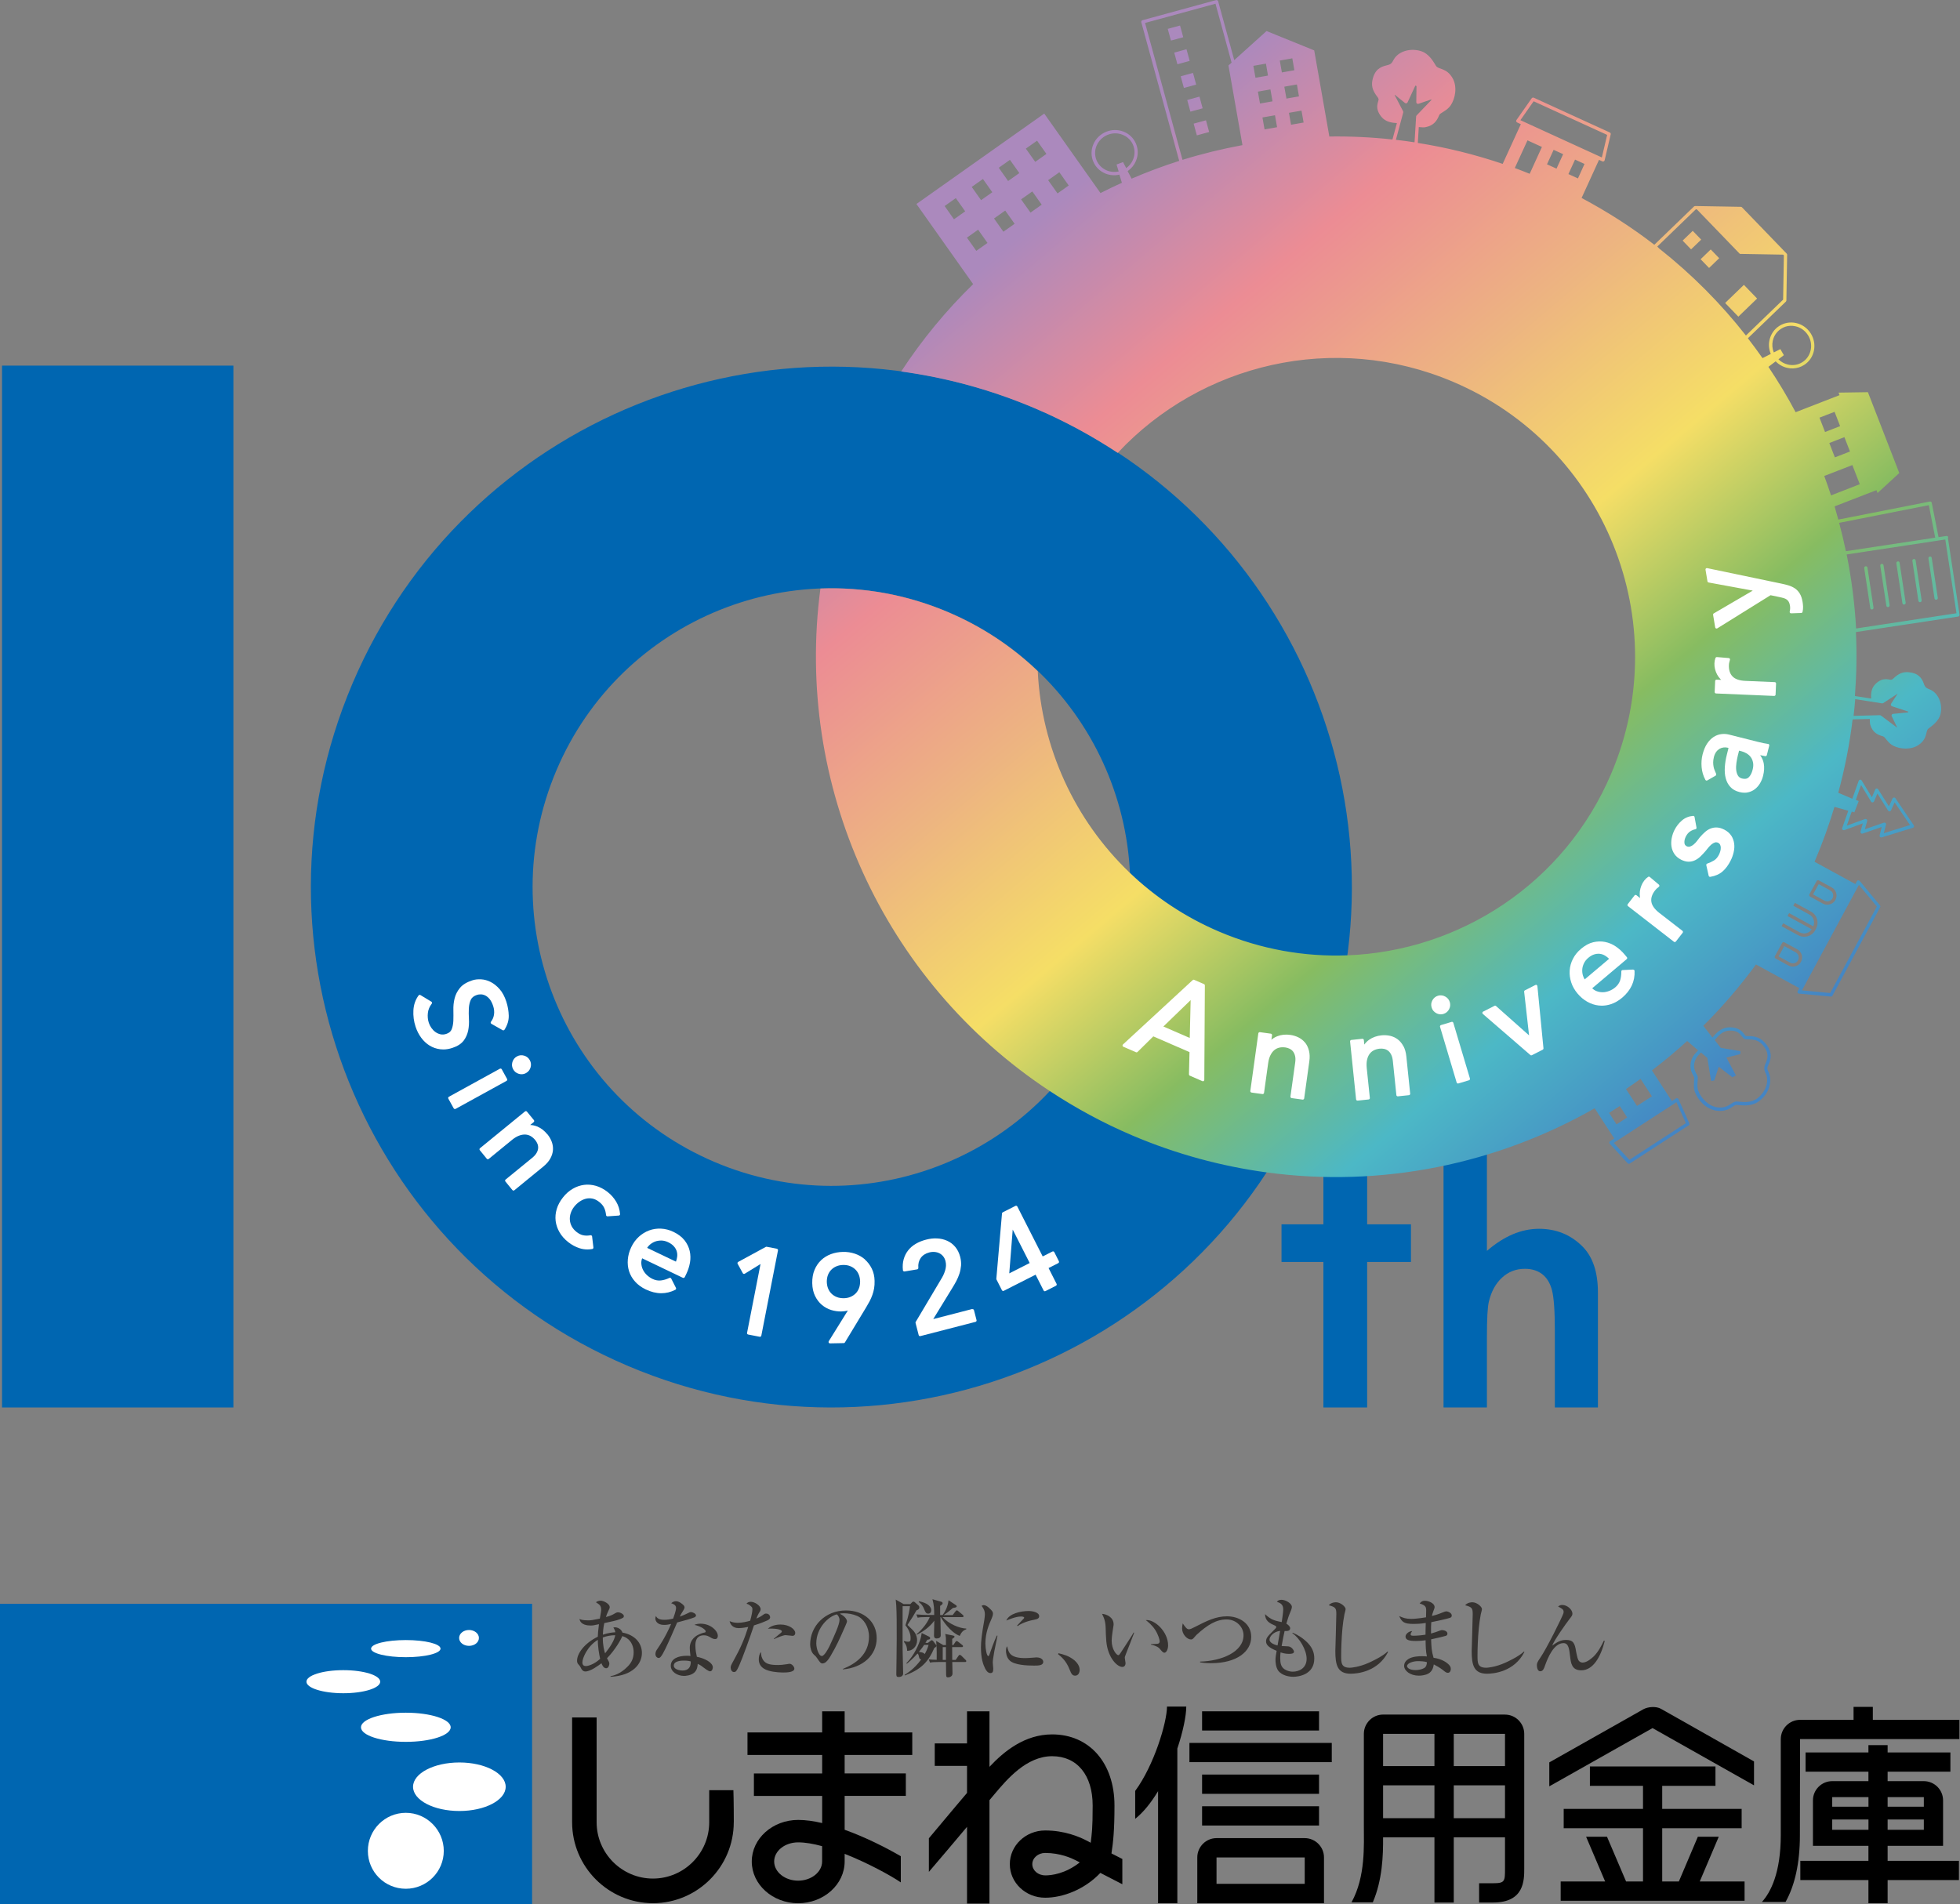
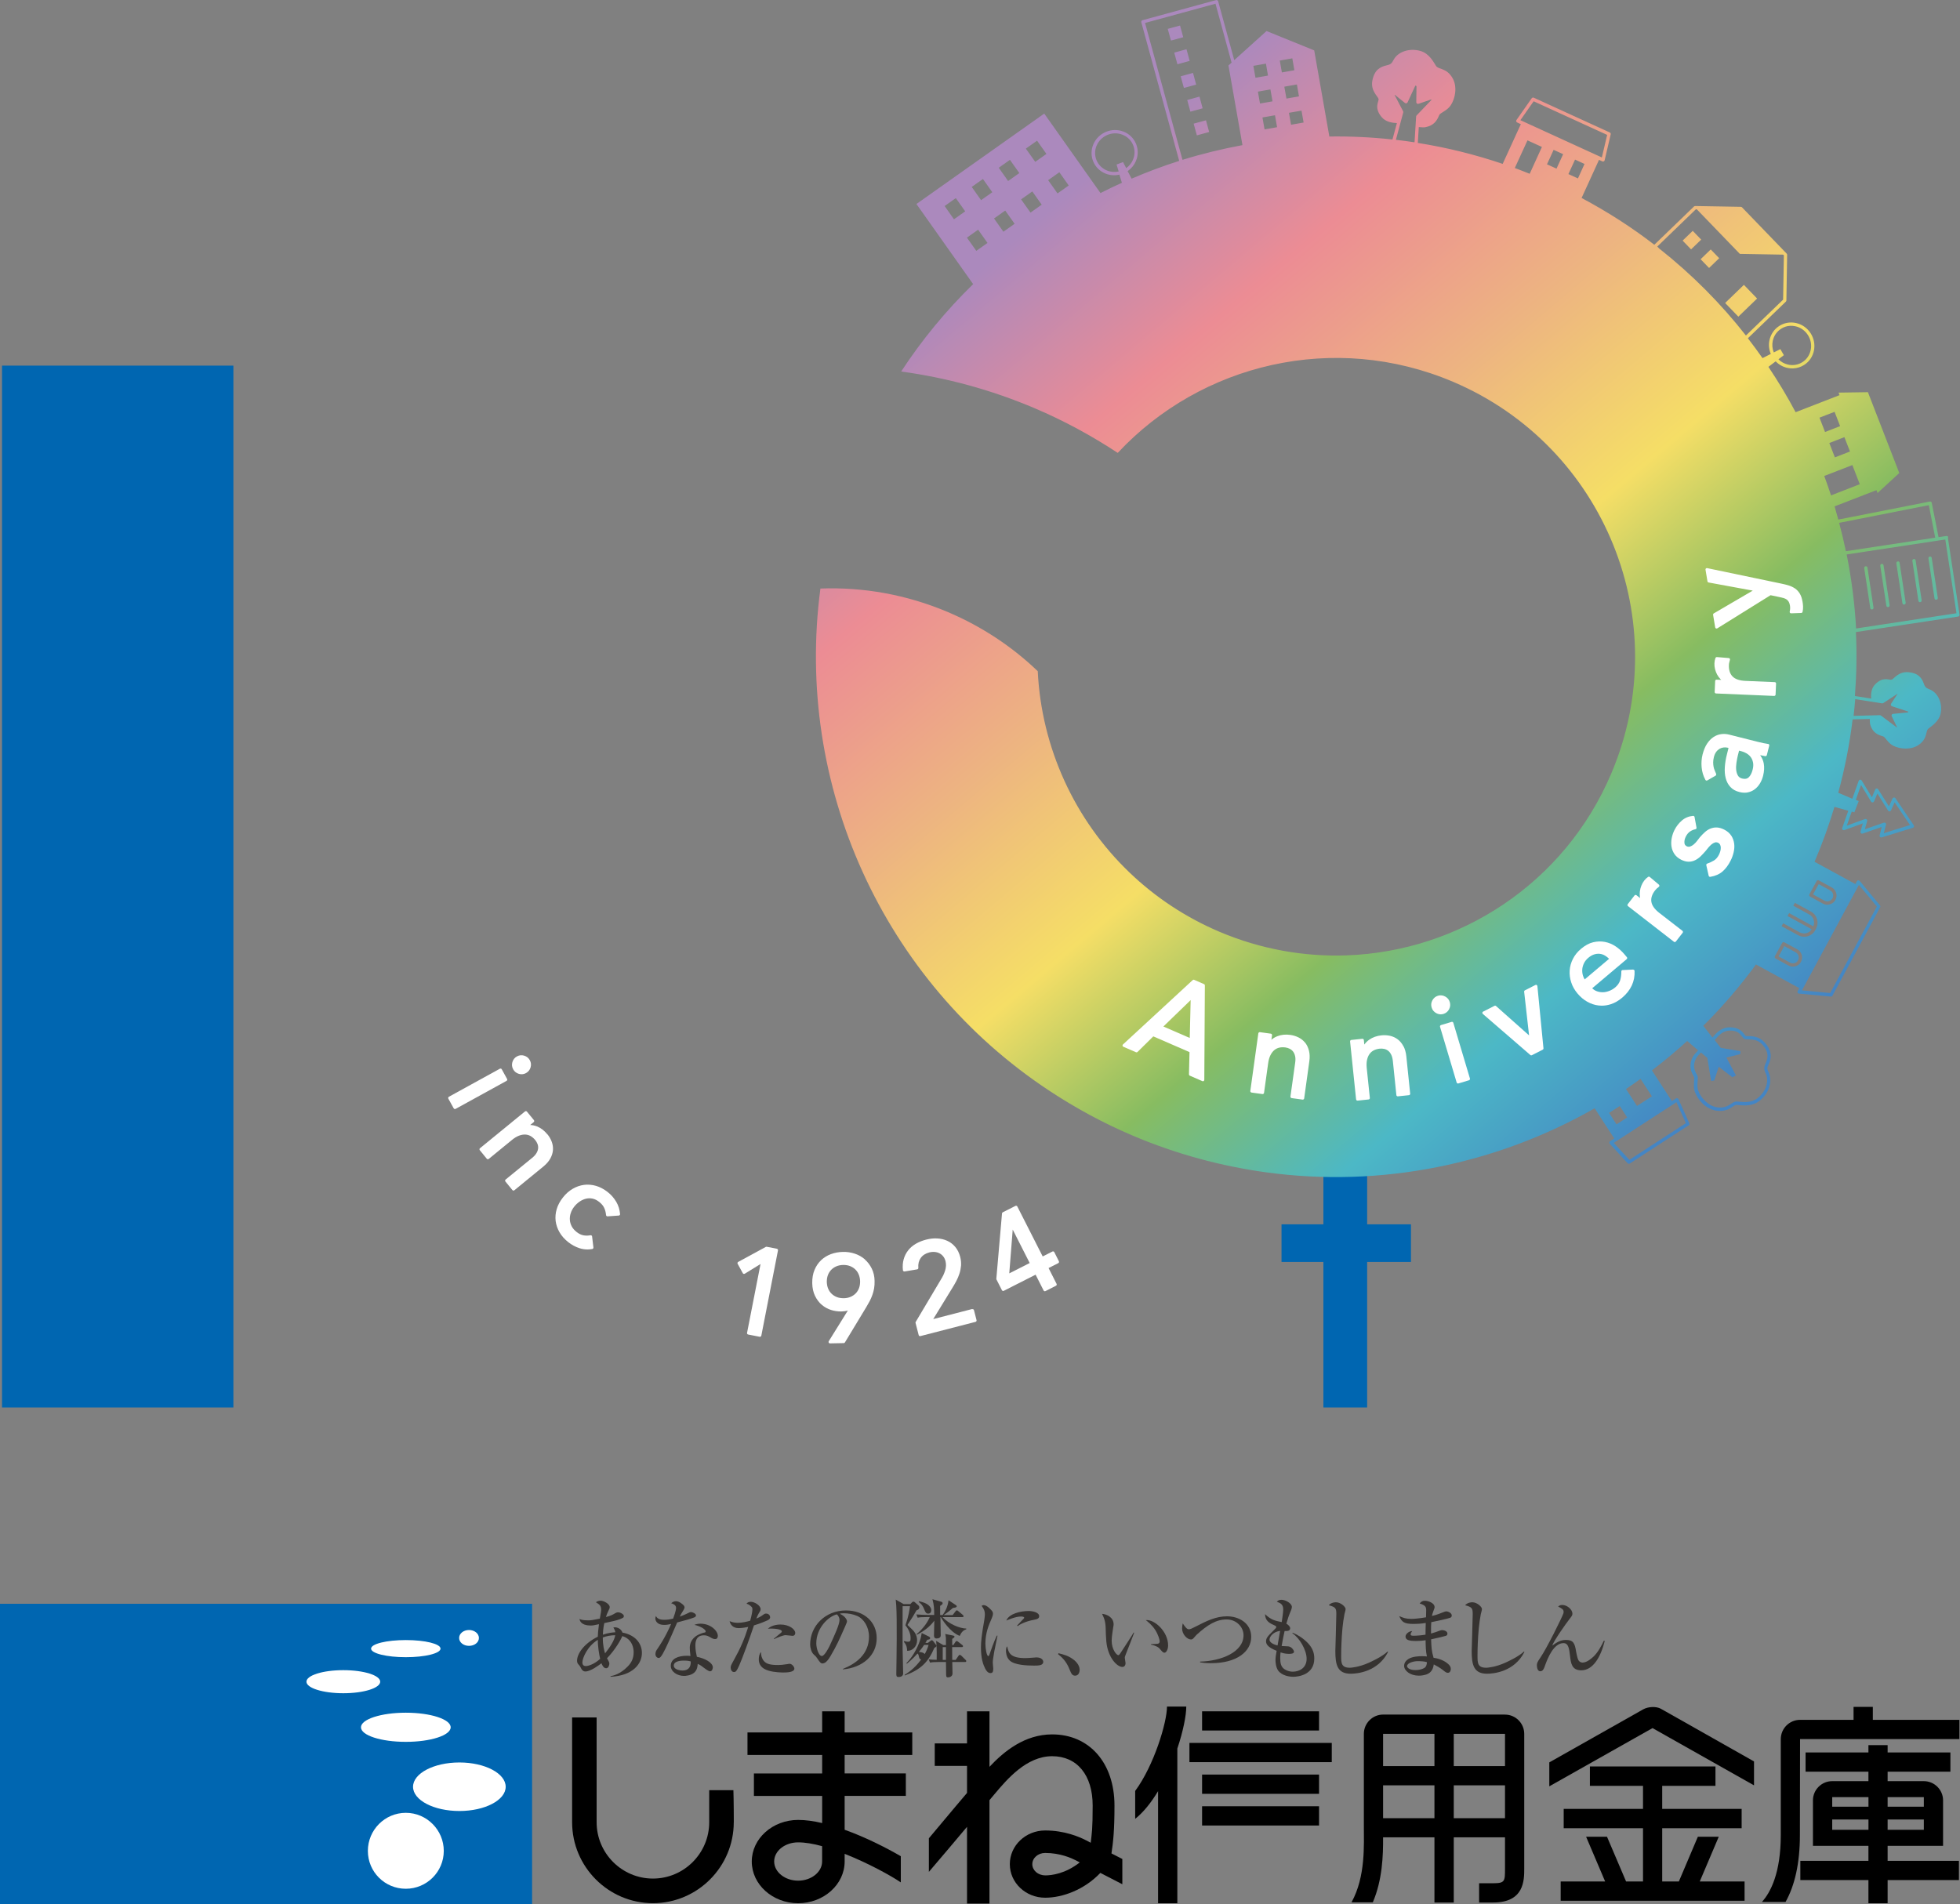
<svg xmlns="http://www.w3.org/2000/svg" id="_レイヤー_2" viewBox="0 0 49.422 48.021">
  <rect x="0" y="0" width="49.422" height="48.021" fill="#808080" stroke="none" />
  <defs>
    <style>.cls-1{fill:url(#_新規グラデーションスウォッチ_2);}.cls-1,.cls-2,.cls-3,.cls-4,.cls-5{stroke-width:0px;}.cls-2{fill:#000;}.cls-3{fill:#363331;}.cls-4{fill:#0066b1;}.cls-5{fill:#fff;}</style>
    <linearGradient id="_新規グラデーションスウォッチ_2" x1="24.464" y1="4.003" x2="44.476" y2="27.672" gradientUnits="userSpaceOnUse">
      <stop offset=".073" stop-color="#ab89bd" />
      <stop offset=".229" stop-color="#ec8c94" />
      <stop offset=".388" stop-color="#edb481" />
      <stop offset=".544" stop-color="#f5de66" />
      <stop offset=".684" stop-color="#87bc61" />
      <stop offset=".826" stop-color="#4cb8c6" />
      <stop offset=".97" stop-color="#4485c4" />
    </linearGradient>
  </defs>
  <g id="_レイヤー_2-2">
    <polygon class="cls-4" points="34.473 29.205 33.37 29.205 33.37 30.877 32.314 30.877 32.314 31.826 33.37 31.826 33.37 35.496 34.473 35.496 34.473 31.826 35.578 31.826 35.578 30.877 34.473 30.877 34.473 29.205" />
-     <path class="cls-4" d="M39.909,31.442c-.299-.302-.666-.452-1.103-.452-.223,0-.444.046-.663.139-.217.093-.435.232-.65.418v-2.748h-1.094v6.697h1.094v-1.764c0-.471.016-.773.049-.905.061-.256.172-.458.333-.606.16-.148.352-.222.576-.222.172,0,.316.044.434.133.117.089.2.224.248.404.048.18.073.525.073,1.034v1.926h1.086v-2.903c0-.506-.127-.89-.383-1.151Z" />
-     <path class="cls-4" d="M26.097,10.296c-6.669-2.836-14.374.272-17.209,6.942-2.835,6.669.273,14.374,6.942,17.209,6.669,2.835,14.374-.273,17.209-6.942,2.835-6.669-.272-14.374-6.942-17.209ZM23.912,15.438c3.83,1.628,5.614,6.052,3.987,9.881-1.628,3.829-6.053,5.614-9.881,3.986-3.829-1.628-5.614-6.051-3.986-9.881,1.627-3.829,6.051-5.614,9.881-3.986Z" />
    <rect class="cls-4" x=".051" y="9.221" width="5.834" height="26.275" />
    <path class="cls-1" d="M29.918,1.242l-.309.085.08.294.309-.085-.08-.294ZM30.082,1.839l-.31.085.08.294.31-.084-.08-.295ZM29.755.644l-.31.084.081.295.31-.084-.081-.295ZM47.447,14.221c-.023.004-.039.025-.035.048l.153,1.006c.002.018.015.031.032.035.005.001.01.001.015,0,.023-.004.039-.025.035-.048l-.153-1.006c-.003-.023-.024-.039-.047-.035ZM48.256,14.098c-.023.003-.039.025-.035.048l.152,1.006c.003.017.016.031.032.034.005.001.01.002.015,0,.023-.004.039-.025.035-.048l-.152-1.006c-.003-.023-.024-.039-.047-.035ZM47.852,14.159c-.023.004-.039.025-.035.048l.153,1.005c.003.018.015.031.032.035.005.001.01.001.015,0,.023-.004.039-.025.035-.048l-.153-1.006c-.002-.023-.024-.039-.047-.035ZM47.042,14.281c-.023.003-.039.025-.035.048l.152,1.006c.003.018.015.031.032.035.005.001.01.001.015,0,.023-.003.039-.025.035-.048l-.152-1.006c-.003-.023-.025-.039-.047-.035ZM46.207,22.656c.02-.035.023-.075.012-.113-.01-.038-.036-.069-.071-.088l-.289-.158-.143.26.289.158c.072.039.163.013.202-.059ZM49.127,13.553c-.002-.011-.008-.021-.016-.028-.01-.007-.021-.009-.031-.008l-.199.03-.171-.865c-.002-.011-.008-.021-.018-.027-.009-.006-.02-.009-.031-.006l-2.308.455c-.031-.111-.061-.223-.093-.333l1.055-.409-.339-.873.367.945.548-.504-.791-2.039-.74.011.024.064-1.107.43c-.208-.392-.438-.774-.686-1.144l.183-.139c.078.081.177.138.288.164.101.024.205.019.3-.012.046-.015.09-.035.131-.062.128-.082.215-.21.246-.361.03-.15.001-.306-.083-.437-.086-.134-.218-.226-.371-.259-.148-.032-.298-.005-.423.076-.125.08-.211.206-.244.354-.026.118-.013.24.033.35l-.209.106c-.119-.17-.242-.337-.369-.501l.958-.924c.008-.008.013-.018.013-.029l.019-1.152c0-.011-.004-.022-.012-.03l-1.126-1.167c-.007-.008-.018-.013-.03-.013l-1.151-.02c-.01,0-.022.004-.03.012l-1,.965c-.569-.439-1.182-.833-1.834-1.18l.439-.961.084.038c.009.005.025.005.036,0,.011-.006.02-.016.022-.028l.153-.653c.006-.019-.005-.039-.023-.048l-1.917-.877s0,0-.002,0c-.018-.007-.038-.001-.05.015l-.384.548c-.007.01-.01.023-.006.035.003.012.012.022.023.027l.093.043-.457,1,.013.006c-.712-.242-1.432-.419-2.154-.533l.025-.4c.066.007.127.01.162.004.219-.041.297-.167.354-.308.021-.054.197-.108.287-.242.118-.175.172-.469.05-.686-.15-.265-.357-.217-.417-.308-.056-.084-.166-.315-.395-.38-.295-.083-.57.033-.67.213-.053.096-.067.124-.177.149-.169.038-.311.115-.364.381-.052.259.139.403.155.466.017.062-.124.211.072.452.105.129.259.151.391.159l-.112.413c-.535-.058-1.071-.083-1.603-.075l.011-.002-.381-2.17-1.202-.488-.814.734-.406-1.485c-.003-.011-.01-.02-.02-.025-.01-.006-.021-.007-.032-.004l-1.856.507c-.011.003-.02.01-.026.02-.005.009-.007.021-.004.031l.956,3.497c-.408.129-.808.28-1.201.448l-.1-.191s.005-.002.006-.003c.09-.063.161-.15.204-.253.06-.142.06-.297,0-.437-.06-.14-.171-.248-.315-.303-.143-.055-.302-.052-.444.008-.146.062-.26.177-.319.322-.056.139-.056.292.003.429.058.137.167.243.307.3.112.045.234.054.351.027l.063.205c-.182.082-.362.168-.54.259l-1.418-2.004-3.223,2.28,1.43,2.021c-.675.658-1.285,1.394-1.815,2.204,1.134.154,2.266.458,3.369.927.744.316,1.44.696,2.092,1.125,2.1-2.25,5.46-3.066,8.457-1.792,3.829,1.628,5.614,6.053,3.986,9.882-1.18,2.777-3.832,4.478-6.661,4.582-1.071.039-2.168-.149-3.22-.596-.863-.367-1.62-.876-2.26-1.488-1.398-1.337-2.226-3.165-2.319-5.083-.639-.612-1.398-1.121-2.26-1.488-1.052-.447-2.149-.636-3.22-.596-.656,4.938,1.568,9.898,5.782,12.672.651.429,1.348.809,2.092,1.125,1.104.469,2.236.772,3.37.927,2.899.395,5.807-.205,8.279-1.616l.494.762-.105.069c-.011.007-.017.018-.019.03-.002.012.002.025.011.034l.451.491c.008.009.02.014.031.014.008,0,.016-.002.022-.007l1.486-.964c.017-.011.023-.033.015-.052l-.273-.607c-.005-.011-.015-.02-.027-.023-.011-.003-.024-.001-.034.005l-.105.068-.503-.776c.306-.233.603-.48.889-.741l.276.236c-.061.063-.114.125-.135.168-.113.226-.042.381.034.507.005.007.001.058-.001.092-.006.075-.014.183.018.275.073.212.286.445.551.48.207.027.321-.047.405-.102.039-.026.07-.047.096-.045.012.001.027.003.043.005.121.012.347.036.526-.099.274-.207.33-.523.244-.719-.042-.095-.048-.108-.01-.192.045-.097.079-.21.043-.338-.02-.07-.061-.147-.134-.228-.144-.16-.317-.162-.42-.163-.024,0-.053,0-.062-.004-.006-.003-.02-.022-.03-.036-.053-.071-.142-.191-.392-.181-.198.008-.323.146-.415.257l-.231-.297c.479-.475.923-.992,1.328-1.546l1.092.597-.041.076c-.007.012-.007.027,0,.04.006.013.019.021.033.022l.804.075s.007,0,.01,0c.013-.002.024-.01.03-.022l1.204-2.231c.008-.015.006-.034-.005-.047l-.512-.616c-.009-.01-.022-.016-.036-.015-.016-.002-.026.01-.033.022l-.039.072-1.03-.563c.005-.012.01-.023.015-.035.19-.446.35-.896.487-1.349l.349.097-.153.435c-.005.015-.002.032.01.044.011.011.027.015.044.01l.465-.17-.057.206c-.004.015,0,.031.011.042.012.011.028.014.043.009l.481-.167-.054.213c-.004.015,0,.03.011.041.01.009.024.013.036.011.002,0,.004,0,.005-.001l.787-.243c.012-.004.023-.014.027-.026.004-.012.003-.026-.005-.037l-.462-.682c-.008-.013-.023-.02-.039-.018-.014.003-.028.011-.034.024l-.091.2-.271-.431c-.008-.014-.023-.021-.039-.02-.016,0-.03.011-.036.025l-.084.197-.257-.424c-.008-.014-.024-.022-.041-.02-.015.002-.03.013-.035.028l-.16.452-.355-.151c.167-.614.287-1.232.362-1.851l.433-.011c0,.061.003.118.013.15.061.195.186.252.324.29.052.014.12.168.255.236.175.09.454.109.643-.023.231-.162.164-.346.243-.409.073-.059.275-.183.312-.397.047-.276-.091-.514-.269-.587-.094-.039-.123-.049-.157-.146-.053-.15-.14-.272-.393-.293-.247-.02-.361.167-.417.188-.056.022-.21-.091-.413.112-.107.106-.113.246-.107.365l-.409-.064c.041-.54.051-1.078.025-1.613l2.578-.391c.023-.003.039-.025.035-.048l-.294-1.943ZM44.702,8.593c.027-.126.101-.232.208-.301.034-.023.072-.04.11-.053.079-.026.165-.03.249-.011.132.028.244.107.318.222.072.112.098.246.071.375-.026.128-.1.238-.208.307-.109.07-.239.092-.367.062-.092-.021-.174-.068-.239-.133l.137-.104-.089-.152-.165.083c-.038-.094-.047-.195-.026-.295ZM24.055,5.531l-.236-.335.282-.2.237.334-.283.2ZM24.618,6.327l-.237-.334.283-.2.236.334-.283.2ZM24.738,5.048l-.236-.334.283-.2.236.334-.283.2ZM25.301,5.844l-.236-.334.282-.2.237.334-.283.2ZM25.42,4.565l-.236-.334.282-.2.237.334-.283.2ZM25.984,5.361l-.237-.333.283-.2.237.334-.283.2ZM26.104,4.082l-.237-.334.283-.2.236.334-.282.2ZM26.666,4.878l-.237-.334.283-.2.236.334-.282.2ZM28.319,4.087l-.165.062.054.176c-.098.021-.201.014-.295-.025-.119-.048-.212-.139-.262-.255-.049-.116-.05-.246-.003-.365.037-.091.099-.168.178-.223.029-.02.061-.038.095-.053.123-.052.259-.055.381-.007.123.047.218.139.268.258.051.119.05.251-.001.372-.036.087-.096.16-.172.213l-.079-.153ZM29.817,4.031l-.944-3.452,1.776-.485.406,1.486-.079.071.353,2.009c-.511.095-1.016.217-1.511.371ZM31.604,1.66l.317-.055.052.301-.316.055-.053-.3ZM31.718,2.311l.316-.056.053.301-.316.055-.053-.3ZM31.886,3.263l-.053-.301.316-.055.053.301-.316.055ZM32.27,1.527l.316-.056.052.3-.315.056-.053-.301ZM32.385,2.186l.317-.056.052.301-.316.055-.054-.301ZM32.554,3.146l-.053-.301.317-.055.053.3-.317.056ZM35.708,2.938l-.04.651c-.157-.024-.313-.045-.47-.063l.185-.689c.003-.01.001-.021-.003-.03l-.215-.413.006-.004.256.207c.01.008.023.011.036.008.013-.003.023-.012.029-.023l.197-.424.028.013-.005.407c0,.014.006.026.017.034.012.008.025.01.038.006l.32-.11.009.01-.376.393c-.007.007-.011.017-.012.026ZM38.337,3.031l.334-.477,1.854.848-.134.569-2.054-.94ZM38.571,4.383c-.125-.05-.25-.1-.375-.146l.32-.697.364.166-.308.676ZM39.248,4.253l-.24-.109.167-.365.24.109-.167.365ZM39.548,4.39l.167-.365.239.11-.166.365-.24-.11ZM41.368,27.209l.285.44-.376.243-.277-.427c.124-.083.246-.169.367-.256ZM40.573,28.068l.27-.174.187.288-.269.174-.187-.289ZM42.272,27.797l.238.529-1.425.925-.394-.428,1.581-1.026ZM43.052,26.683l.094.577.079-.01.114-.347.344.266.089-.047-.24-.45.35-.087.002-.076-.495-.083-.152-.195c.088-.106.196-.233.366-.24.206-.008.273.081.322.147.021.029.039.053.067.064.023.009.052.009.091.01.096.001.24.003.358.135.162.181.148.321.078.475-.035.077-.039.123-.025.174.008.027.02.056.037.092.07.16.019.431-.22.613-.153.115-.349.095-.467.083-.018-.002-.033-.004-.046-.004-.054-.004-.1.026-.148.058-.076.05-.171.112-.346.089-.23-.031-.42-.242-.483-.425-.028-.08-.02-.169-.014-.241.005-.063.008-.109-.01-.141-.067-.113-.126-.239-.031-.427.018-.037.068-.093.124-.15l.164.141ZM41.842,6.273l-.053-.055.972-.939h.025s1.085,1.124,1.085,1.124l1.093.019.017.018-.019,1.117-.938.905c-.631-.806-1.361-1.541-2.181-2.19ZM44.966,23.287l.413.226c.055.03.12.037.179.019.053-.016.095-.051.125-.096l-.61-.334c.014-.024.027-.049.041-.073l.609.333c.047-.11.007-.239-.099-.298l-.406-.222c.014-.024.028-.048.041-.073l.405.221c.154.084.211.278.127.433l-.02.037c-.04.074-.108.128-.19.152-.014.004-.028.007-.042.009-.068.01-.138-.002-.2-.036l-.417-.228c.014-.024.029-.047.044-.072ZM45.242,24.376c-.048.007-.099,0-.146-.026l-.325-.178c-.01-.005-.017-.014-.02-.025-.003-.011-.002-.022.003-.032l.183-.333c.011-.02.036-.028.056-.017l.327.177c.053.03.093.079.111.139.018.059.01.122-.02.177-.036.066-.1.107-.169.118ZM46.873,22.316l.454.546-1.178,2.182-.712-.067,1.436-2.661ZM45.806,22.22c.012-.021.038-.028.057-.017l.325.178c.055.029.094.079.112.138.018.06.01.122-.02.177-.036.066-.1.107-.168.118-.048.008-.1,0-.146-.025l-.325-.178c-.01-.005-.017-.014-.02-.025-.003-.011-.001-.023.004-.032l.182-.333ZM46.648,11.387l-.381.148-.14-.362.38-.148.141.362ZM46.259,10.385l.14.362-.38.148-.14-.362.38-.147ZM45.999,12.004l.709-.275.187.483-.725.282c-.054-.164-.11-.328-.171-.49ZM46.759,20.485l.109-.282-.073-.031.132-.374.253.418c.008.014.023.021.039.02.015-.001.029-.011.036-.025l.084-.199.269.43c.008.013.022.021.038.02.016,0,.029-.01.036-.024l.092-.203.388.573-.661.205.055-.216c.004-.015,0-.031-.012-.041-.01-.009-.023-.013-.036-.01-.002,0-.004,0-.006.002l-.479.166.058-.207c.005-.015,0-.031-.012-.042-.012-.011-.028-.014-.043-.009l-.459.168.125-.356.067.019ZM46.375,13.186l2.261-.446.161.82-2.252.341c-.05-.24-.107-.478-.17-.715ZM47.456,17.738c.01.002.021,0,.03-.006l.361-.236h.002s-.165.252-.165.252c-.007.011-.008.024-.004.037.005.012.015.022.026.026l.412.135-.007.021-.378.037c-.013.001-.025.009-.032.021-.007.012-.007.027,0,.039l.134.277-.004.006-.404-.302c-.007-.005-.016-.009-.026-.008l-.662.017c.016-.141.03-.281.041-.422l.679.107ZM46.802,15.85c-.035-.63-.115-1.253-.238-1.867l2.25-.341.084-.013.153-.023.282,1.86-2.53.384ZM48.661,14.037c-.023.003-.039.025-.035.047l.153,1.006c.003.018.016.031.033.035.004.001.01.001.015,0,.023-.003.039-.025.035-.048l-.153-1.006c-.002-.023-.024-.039-.047-.035ZM43.5,7.641l.333.345.473-.457-.333-.345-.473.457ZM45.279,24.017l-.288-.157-.143.26.289.158c.072.039.162.012.201-.059.019-.035.023-.075.012-.113-.011-.038-.036-.069-.071-.088ZM30.098,3.118l.081.296.31-.085-.08-.295-.31.084ZM42.684,5.821l-.256.247.213.221.255-.246-.213-.221ZM42.881,6.537l.214.221.255-.246-.213-.221-.256.247ZM30.245,2.437l-.309.085.08.294.309-.084-.08-.295Z" />
    <path class="cls-5" d="M30.113,24.711c-.013-.006-.028-.003-.038.006l-1.759,1.624c-.009.008-.013.02-.011.032.002.012.01.022.021.026l.318.138c.013.006.029.003.039-.007l.398-.393.913.397-.014.561c0,.014.008.027.021.033l.317.138s.009.003.014.003c.007,0,.013-.002.019-.006.01-.006.016-.017.016-.029l.014-2.383c0-.014-.008-.027-.021-.032l-.247-.107ZM29.335,25.888l.688-.666-.023.955-.665-.289Z" />
    <path class="cls-5" d="M32.907,26.295c-.045-.056-.101-.1-.166-.132-.064-.032-.134-.053-.207-.063-.118-.017-.227-.005-.325.033-.059.023-.109.053-.15.09l.016-.114c.003-.019-.011-.037-.03-.04l-.276-.038c-.009-.001-.019.001-.026.007s-.012.014-.014.023l-.202,1.453c-.001.009.001.019.007.026s.014.012.023.014l.276.038c.018.004.037-.011.04-.03l.104-.748c.011-.08.03-.148.058-.203.027-.054.06-.097.098-.128.038-.031.08-.052.126-.062.047-.011.097-.012.151-.005.039.005.076.017.11.034.033.016.062.04.085.069.023.03.04.068.051.113.011.046.012.1.003.164l-.12.858c-.001.009.001.019.007.026s.014.012.023.014l.276.038s.003,0,.005,0c.017,0,.032-.013.035-.03l.13-.935c.014-.1.011-.191-.009-.269-.02-.079-.053-.148-.097-.203Z" />
    <path class="cls-5" d="M35.387,26.385c-.038-.072-.086-.13-.143-.173-.057-.043-.122-.073-.193-.089-.071-.015-.143-.02-.216-.012-.119.012-.222.049-.308.109-.052.036-.093.078-.125.124l-.012-.115c-.002-.019-.018-.033-.039-.031l-.277.029c-.019.002-.033.019-.031.039l.151,1.459c0,.009.006.018.013.024.006.005.014.008.022.008.001,0,.002,0,.004,0l.277-.029c.019-.002.033-.019.031-.039l-.078-.751c-.008-.08-.006-.151.008-.211.013-.059.035-.109.064-.148.03-.04.065-.07.108-.091.043-.022.092-.035.145-.041.039-.004.078-.002.116.006.036.008.069.024.099.047.03.023.055.055.076.097.021.042.035.095.042.159l.089.862c.002.019.018.033.039.031l.277-.029c.009,0,.018-.006.024-.013.006-.007.009-.016.008-.026l-.097-.939c-.01-.1-.035-.188-.073-.259Z" />
    <path class="cls-5" d="M36.602,25.772l-.267.08c-.009.003-.016.009-.021.017s-.005.018-.003.027l.419,1.405c.005.015.019.025.034.025.003,0,.007,0,.01-.002l.267-.08c.009-.003.016-.009.021-.017s.005-.018.003-.027l-.419-1.405c-.005-.018-.025-.029-.044-.024Z" />
    <path class="cls-5" d="M36.397,25.571c.062-.019.11-.058.141-.116.031-.058.038-.119.019-.182-.019-.063-.058-.11-.116-.141-.058-.032-.12-.038-.182-.02-.062.019-.11.058-.141.116-.032.058-.038.119-.019.181.018.062.057.11.116.142.037.02.075.03.113.03.023,0,.046-.003.069-.01Z" />
    <path class="cls-5" d="M38.749,24.841c-.01-.006-.022-.006-.033,0l-.265.135c-.013.007-.021.021-.019.035l.124,1.101-.833-.74c-.011-.01-.027-.012-.039-.005l-.287.146c-.01.005-.018.015-.019.027-.001.012.003.023.012.031l1.198,1.036c.007.006.015.009.023.009.005,0,.011-.001.016-.004l.273-.139c.013-.007.02-.02.019-.035l-.153-1.568c-.001-.012-.008-.022-.018-.027Z" />
    <path class="cls-5" d="M41.179,24.452l-.264.013c-.019,0-.034.017-.033.036.001.082-.009.157-.03.224-.021.065-.062.124-.123.176-.046.039-.097.069-.152.09-.055.021-.111.033-.165.033-.056,0-.106-.009-.157-.029-.04-.016-.075-.039-.107-.071l.87-.735c.015-.013.017-.035.004-.049l-.064-.076c-.063-.074-.136-.14-.217-.195-.083-.056-.173-.094-.268-.113-.095-.02-.196-.017-.299.007-.103.024-.207.081-.31.168-.087.073-.155.158-.202.251-.048.094-.075.192-.082.292-.007.1.006.201.039.302.032.1.086.194.159.281.073.087.156.156.246.207.091.051.187.083.285.094.026.003.052.005.079.005.074,0,.148-.012.223-.035.102-.032.199-.088.29-.164.221-.186.327-.414.315-.677,0-.009-.005-.018-.011-.024-.007-.006-.015-.008-.025-.009ZM40.574,24.181l-.615.519c-.019-.028-.033-.06-.044-.095-.015-.049-.021-.1-.018-.152.003-.052.017-.105.042-.157.024-.052.061-.098.109-.139.05-.042.101-.072.15-.087.036-.012.07-.017.104-.017.013,0,.026,0,.039.002.047.006.091.021.133.047.035.021.068.047.099.078Z" />
    <path class="cls-5" d="M41.842,23.025c-.119-.093-.187-.187-.202-.281-.015-.094.016-.189.094-.29.013-.016.027-.032.042-.046.017-.015.034-.029.052-.042.008-.006.014-.016.014-.027,0-.011-.004-.021-.012-.028l-.23-.194c-.012-.01-.029-.011-.042-.002-.035.023-.069.055-.099.094-.03.039-.054.082-.072.128-.018.046-.03.093-.037.141-.006.047-.005.095.001.142.001.01.003.02.005.029l-.092-.072c-.007-.006-.016-.008-.026-.007-.009.001-.018.006-.023.013l-.171.22c-.012.015-.009.037.006.049l1.158.899c.006.005.014.007.022.007.01,0,.021-.005.028-.014l.171-.22c.006-.007.008-.017.007-.026-.001-.009-.006-.018-.013-.023l-.582-.451Z" />
    <path class="cls-5" d="M43.655,21.077c-.04-.063-.1-.115-.179-.155-.065-.033-.127-.051-.184-.053-.058-.003-.112.008-.163.028-.05.02-.098.051-.143.092-.042.038-.085.082-.127.131-.019.025-.043.055-.069.09-.025.033-.053.062-.083.087-.028.024-.059.042-.092.053-.027.009-.055.007-.085-.008-.037-.019-.055-.047-.057-.091-.003-.05.01-.102.036-.154.029-.057.065-.1.106-.127.043-.028.089-.048.136-.057.019-.004.031-.022.027-.041l-.049-.267c-.003-.018-.018-.03-.038-.029-.109.01-.204.05-.283.118-.077.067-.14.148-.186.24-.032.063-.055.131-.069.203-.014.072-.016.143-.006.21.01.068.035.133.074.191.04.059.097.107.17.144.066.033.129.05.187.05.001,0,.002,0,.004,0,.059,0,.114-.014.164-.039.049-.024.096-.058.139-.1.041-.04.081-.083.124-.133.019-.025.042-.053.068-.084.024-.029.051-.056.08-.081.027-.022.056-.038.086-.048.027-.008.054-.005.083.009.021.011.036.025.046.045.011.022.017.047.018.073.001.028-.003.059-.011.09-.009.033-.021.064-.036.094-.034.066-.076.114-.126.144-.054.032-.111.059-.169.078-.017.006-.027.023-.023.041l.06.266c.004.016.018.027.034.027.002,0,.004,0,.006,0,.127-.021.231-.067.31-.136.078-.068.146-.159.202-.271.034-.066.06-.137.077-.211.018-.075.023-.149.014-.219-.009-.071-.033-.139-.072-.201Z" />
    <path class="cls-5" d="M44.581,18.762c-.038-.005-.079-.012-.12-.021-.042-.009-.088-.019-.137-.032l-.726-.183c-.066-.017-.133-.02-.2-.011-.068.009-.133.034-.193.074-.06.04-.115.096-.162.168-.047.071-.084.162-.112.269-.026.103-.034.212-.024.325.01.113.042.219.095.317.004.008.012.014.021.017.009.002.019.001.027-.003l.209-.12c.015-.009.019-.035.012-.051l-.035-.083c-.013-.029-.022-.06-.028-.093-.006-.033-.01-.07-.01-.109,0-.038.006-.083.018-.132.013-.053.033-.097.058-.131.024-.033.053-.059.084-.078.032-.018.065-.03.101-.034.034-.005.068-.002.1.005l.026.007-.041.164c-.028.109-.045.216-.052.317-.007.103,0,.198.022.281.022.086.061.16.117.221.056.062.135.106.233.13.044.011.086.016.126.016.029,0,.057-.003.084-.009.065-.014.123-.04.174-.079.05-.038.094-.088.13-.147.035-.058.062-.123.079-.192.028-.113.034-.218.016-.314-.013-.071-.044-.14-.09-.206.042.009.085.017.128.025.018.003.035-.008.04-.026l.061-.24c.002-.01,0-.02-.005-.028-.005-.008-.014-.014-.024-.015ZM43.823,19.041h0l.028-.11.056.014c.044.011.088.029.131.054.041.024.077.055.106.093.029.038.048.083.059.137.011.053.008.114-.01.183-.022.087-.056.152-.1.193-.041.038-.095.047-.166.029-.047-.012-.081-.035-.103-.072-.024-.04-.039-.087-.045-.141-.006-.057-.004-.119.006-.185.01-.068.023-.134.038-.196Z" />
    <path class="cls-5" d="M44.749,17.203l-.736-.031c-.15-.006-.261-.044-.327-.113-.066-.068-.097-.166-.091-.291,0-.021.004-.041.009-.062.005-.021.011-.043.017-.065.003-.01.002-.021-.004-.03-.006-.009-.016-.015-.026-.015l-.299-.025c-.015,0-.03.008-.036.023-.015.04-.024.085-.026.134-.002.049.003.098.015.147.013.05.03.094.052.135.022.041.05.08.083.115.007.007.014.014.021.021l-.117-.005c-.009,0-.018.003-.025.009-.007.006-.011.015-.011.024l-.012.278c0,.019.014.036.034.037l1.465.062s.001,0,.002,0c.019,0,.034-.015.035-.034l.012-.278c0-.009-.003-.018-.009-.025-.006-.007-.015-.011-.024-.011Z" />
    <path class="cls-5" d="M45.45,15.169c-.013-.078-.035-.144-.067-.197-.031-.052-.07-.095-.117-.128-.046-.032-.099-.058-.158-.077-.057-.018-.119-.034-.189-.048l-1.873-.391c-.011-.002-.023,0-.031.009-.008.008-.012.02-.01.031l.049.293c.002.015.014.026.028.029l1.114.205-.983.575c-.013.007-.019.022-.017.036l.053.317c.002.012.009.021.02.026.005.002.01.003.014.003.006,0,.013-.002.019-.005l1.343-.836.23.048c.038.008.072.016.102.025.027.008.052.02.074.035.021.015.038.034.052.057.014.024.024.055.031.093.008.05.007.102-.006.156-.002.011,0,.022.007.03.007.008.018.014.028.013l.256-.009c.016,0,.029-.012.033-.027.01-.045.015-.09.013-.135-.002-.044-.007-.087-.014-.128Z" />
-     <path class="cls-5" d="M11.691,26.246c.058-.078.096-.166.115-.26.018-.092.024-.189.018-.288-.005-.093-.006-.183-.002-.269.005-.081.021-.153.049-.214.026-.058.078-.098.157-.124.028-.009.058-.014.098-.013.036,0,.074.01.111.028.038.019.074.049.109.09.034.041.064.1.089.174.025.076.032.15.021.22-.011.069-.037.129-.076.177-.006.008-.009.019-.007.029s.008.019.017.024l.284.161c.016.009.037.004.047-.012.074-.116.11-.235.107-.356-.003-.116-.023-.235-.061-.352-.042-.129-.099-.236-.17-.316-.07-.079-.145-.14-.225-.18-.08-.04-.161-.063-.243-.067-.082-.004-.155.004-.22.026-.141.046-.247.111-.313.193-.066.08-.111.17-.134.266-.023.093-.033.192-.03.292.002.094.002.185-.001.271-.004.081-.018.153-.042.213-.022.055-.066.093-.137.116-.052.017-.099.02-.144.01-.047-.01-.09-.03-.128-.057-.039-.028-.073-.063-.102-.104-.029-.041-.05-.084-.065-.128-.026-.079-.034-.163-.024-.249.009-.084.042-.162.097-.233.006-.008.009-.018.007-.028-.002-.01-.008-.018-.016-.024l-.276-.167c-.015-.009-.035-.005-.046.009-.079.107-.123.234-.131.375-.008.138.01.278.055.415.034.103.082.197.142.278.06.081.132.148.211.197.08.049.17.081.267.093.026.003.052.005.079.005.074,0,.149-.013.226-.038.132-.043.229-.106.288-.186Z" />
    <path class="cls-5" d="M13.082,27.082c.024.007.047.01.07.01.039,0,.077-.01.113-.03.057-.032.095-.08.114-.143.018-.064.012-.125-.02-.182-.031-.057-.079-.095-.143-.114-.064-.019-.125-.012-.182.02-.057.031-.095.079-.114.143-.018.064-.012.125.02.182.031.057.079.095.143.114Z" />
    <path class="cls-5" d="M12.786,27.211l-.134-.244c-.004-.008-.012-.014-.021-.017-.009-.002-.018-.001-.027.003l-1.285.707c-.008.004-.014.012-.017.021s-.002.019.003.027l.135.244c.006.012.018.018.031.018.006,0,.012-.001.017-.004l1.285-.707c.017-.009.023-.031.014-.048Z" />
    <path class="cls-5" d="M13.8,28.605c-.076-.092-.163-.159-.26-.197-.059-.023-.116-.035-.171-.036l.089-.073c.015-.012.017-.034.005-.049l-.176-.215c-.012-.015-.034-.017-.049-.005l-1.135.928c-.015.012-.017.034-.005.049l.176.216c.006.007.014.012.024.013.008,0,.018-.002.026-.008l.584-.478c.062-.051.123-.088.18-.109.055-.021.109-.03.159-.028.049.003.094.016.135.04.042.025.08.058.114.099.025.03.044.064.058.1.013.034.018.071.015.108-.003.038-.017.078-.04.118-.023.041-.06.082-.109.122l-.671.548c-.015.012-.017.034-.005.049l.176.216c.006.007.014.012.024.013.001,0,.002,0,.004,0,.008,0,.016-.003.022-.008l.731-.598c.078-.064.137-.132.176-.203.039-.071.061-.143.066-.215.005-.071-.006-.142-.032-.21-.025-.067-.062-.13-.109-.187Z" />
    <path class="cls-5" d="M15.323,30.063c-.094-.074-.193-.126-.294-.156-.102-.029-.204-.038-.302-.025-.099.013-.196.046-.287.1-.092.053-.175.127-.247.22-.073.092-.125.19-.155.29-.03.101-.039.202-.027.302.013.099.046.196.099.286.052.09.126.173.218.246.087.068.182.12.283.153.065.021.132.032.201.032.04,0,.081-.004.122-.011.018-.003.031-.02.029-.039l-.033-.278c-.001-.01-.006-.018-.014-.024-.008-.006-.017-.008-.027-.006-.065.012-.127.012-.184,0-.055-.011-.112-.04-.169-.085-.053-.042-.093-.089-.12-.14-.027-.051-.043-.106-.047-.162-.004-.056.003-.114.022-.171.019-.058.048-.113.087-.162.039-.05.085-.093.137-.129.052-.035.104-.059.16-.073.055-.013.11-.014.167-.002.056.012.113.04.168.084.057.045.099.094.123.146.026.053.042.115.049.185.002.019.016.032.037.032l.284-.02c.009,0,.018-.005.024-.012.006-.007.009-.016.008-.026-.009-.111-.041-.216-.097-.31-.056-.094-.128-.177-.215-.245Z" />
-     <path class="cls-5" d="M17.261,31.281c-.064-.083-.158-.155-.28-.214-.102-.049-.207-.076-.313-.081-.106-.005-.206.01-.3.045-.094.035-.181.088-.259.159-.077.07-.142.158-.191.261-.049.102-.078.207-.087.31-.009.104.001.204.031.299.03.095.081.183.152.262.07.079.161.145.269.197.134.064.265.096.392.096.121,0,.24-.029.354-.087.008-.004.015-.012.018-.02s.002-.019-.002-.027l-.12-.236c-.009-.017-.029-.024-.046-.016-.074.035-.147.056-.217.064-.068.007-.139-.005-.21-.04-.054-.026-.101-.059-.145-.101-.042-.041-.075-.087-.098-.136-.023-.049-.035-.1-.038-.155-.002-.042.005-.085.021-.127l1.027.492c.018.008.038,0,.047-.016l.043-.089c.042-.088.072-.182.089-.278.017-.098.015-.196-.006-.291s-.065-.186-.129-.27ZM16.318,31.47c.018-.028.041-.055.068-.079.038-.033.083-.06.132-.079.048-.018.101-.026.16-.026.057.001.114.016.171.043.059.028.106.062.141.101.035.038.059.08.073.124.014.046.018.092.012.141-.005.04-.015.081-.031.123l-.726-.347Z" />
    <path class="cls-5" d="M19.59,31.493l-.258-.05c-.008-.002-.016,0-.023.004l-.695.378c-.008.004-.014.012-.017.021-.003.009-.002.019.003.027l.13.237c.005.008.013.015.022.017.009.002.019,0,.027-.004l.398-.245-.34,1.737c-.002.009,0,.019.005.026.005.008.013.013.022.015l.292.057s.005,0,.007,0c.016,0,.031-.012.034-.028l.42-2.15c.002-.009,0-.019-.005-.026-.005-.008-.013-.013-.022-.015Z" />
    <path class="cls-5" d="M21.81,31.762c-.073-.063-.158-.112-.253-.144-.095-.032-.198-.048-.304-.045-.106.002-.208.021-.302.056-.094.035-.177.087-.247.153-.07.067-.126.149-.166.246-.04.096-.059.208-.057.333.002.124.027.234.072.325.045.091.103.167.173.225.07.058.148.101.233.127.084.026.167.037.25.037.062-.001.119-.009.17-.024l-.482.775c-.007.011-.007.025,0,.036.006.011.018.018.03.018,0,0,0,0,0,0l.349-.007c.012,0,.023-.007.029-.017l.536-.886c.035-.058.064-.109.088-.155.027-.052.05-.105.068-.156.019-.052.034-.108.044-.167.01-.058.014-.122.012-.192-.002-.112-.026-.214-.07-.305-.044-.089-.102-.167-.175-.231ZM21.272,31.902c.058,0,.112.009.161.028.053.021.096.048.134.085.037.035.066.079.087.13.021.051.032.108.034.169,0,.062-.008.12-.027.17-.019.051-.046.096-.082.133-.036.037-.08.067-.131.089-.05.022-.108.034-.171.035-.063,0-.122-.008-.173-.028-.052-.02-.097-.048-.134-.084-.038-.037-.067-.079-.088-.13-.021-.05-.032-.107-.034-.169,0-.062.008-.119.027-.17.019-.052.047-.096.083-.134.036-.037.079-.067.13-.089.051-.022.109-.034.172-.035.004,0,.008,0,.012,0Z" />
    <path class="cls-5" d="M24.514,33.013l-.982.254.478-.78c.036-.058.071-.118.103-.178.032-.061.059-.124.08-.189.021-.065.034-.133.04-.201.005-.07-.002-.143-.02-.216-.026-.102-.069-.189-.126-.256-.057-.068-.125-.12-.204-.155-.077-.035-.162-.055-.254-.059-.091-.005-.184.006-.279.031-.094.024-.181.059-.256.103-.077.044-.142.1-.193.165-.052.065-.09.14-.114.224-.024.084-.031.178-.02.279.001.01.006.018.014.024.008.006.018.008.027.007l.319-.053c.018-.003.031-.019.029-.037-.008-.099.012-.181.06-.25.048-.068.12-.115.216-.14.045-.012.092-.016.136-.012.044.004.085.015.121.034.036.018.067.044.094.077.027.033.046.074.058.12.01.04.014.081.012.12-.003.041-.01.081-.022.119-.013.041-.028.081-.046.118-.02.04-.04.076-.062.111l-.633,1.065c-.005.008-.006.018-.004.027l.079.306c.004.016.018.026.034.026.003,0,.006,0,.009-.001l1.39-.359c.009-.002.017-.008.022-.016.005-.008.006-.018.004-.027l-.065-.252c-.005-.019-.024-.03-.043-.025Z" />
    <path class="cls-5" d="M26.701,31.81l-.117-.232c-.004-.008-.012-.015-.02-.017-.009-.003-.018-.002-.027.002l-.245.124-.64-1.26c-.004-.008-.012-.015-.02-.017-.009-.003-.018-.002-.027.002l-.32.162c-.011.005-.018.016-.019.028l-.143,1.648c0,.006,0,.013.004.019l.137.27c.009.017.03.024.047.015l.802-.407.202.399c.004.008.012.015.02.017.004.001.007.002.011.002.005,0,.011-.001.016-.004l.265-.135c.017-.009.024-.03.015-.047l-.202-.399.245-.124c.017-.009.024-.03.015-.047ZM25.536,31.01l.428.843-.515.261.087-1.104Z" />
    <rect class="cls-2" x="30.311" y="43.159" width="2.949" height=".484" />
    <rect class="cls-2" x="30.311" y="44.754" width="2.949" height=".486" />
    <rect class="cls-2" x="30.311" y="45.553" width="2.949" height=".486" />
    <rect class="cls-2" x="29.992" y="43.956" width="3.589" height=".485" />
-     <path class="cls-2" d="M32.899,46.357h-2.224c-.267,0-.485.22-.485.487v1.154h3.195v-1.154c0-.267-.218-.487-.486-.487ZM32.899,47.51h-2.224v-.666h2.224v.666Z" />
    <path class="cls-2" d="M28.624,45.168v.703c.215-.172.409-.419.577-.699v2.827h.486v-3.901c.146-.435.225-.833.225-1.059h-.486c0,.401-.328,1.487-.803,2.129Z" />
    <path class="cls-2" d="M37.949,43.241h-3.074c-.266,0-.485.219-.485.486v2.305c0,.503.047,1.293-.311,1.944h.537c.242-.566.262-1.181.259-1.639h1.295v1.644h.487v-1.644h1.292v.784c0,.324,0,.374-.299.374h-.354v.486h.354c.784,0,.784-.558.784-.859v-3.394c0-.267-.218-.486-.484-.486ZM36.17,45.854h-1.295v-.829h1.295v.829ZM36.17,44.541h-1.295v-.814h1.295v.814ZM37.949,45.854h-1.292v-.829h1.292v.829ZM37.949,44.541h-1.292v-.814h1.292v.814Z" />
    <path class="cls-2" d="M41.88,43.095c-.117-.065-.318-.057-.448.015-.131.075-.238.135-.238.135l-2.128,1.202v.604l2.603-1.469,2.559,1.444v-.603l-2.137-1.209s-.095-.052-.21-.118Z" />
    <polygon class="cls-2" points="43.339 46.322 42.812 46.322 42.333 47.45 41.913 47.45 41.913 46.107 43.916 46.107 43.916 45.62 41.913 45.62 41.913 45.038 43.256 45.038 43.256 44.55 40.09 44.55 40.09 45.038 41.429 45.038 41.429 45.62 39.429 45.62 39.429 46.107 41.429 46.107 41.429 47.45 41.002 47.45 40.521 46.322 39.994 46.322 40.474 47.45 39.353 47.45 39.353 47.937 43.99 47.937 43.99 47.45 42.86 47.45 43.339 46.322" />
    <path class="cls-2" d="M47.597,46.552h1.398v-1.148c0-.266-.219-.484-.485-.484h-.913v-.238h1.583v-.486h-1.583v-.184h-.484v.184h-1.585v.486h1.585v.238h-.914c-.267,0-.485.218-.485.484v1.148h1.399v.378h-1.717v.485h1.717v.584h.484v-.584h1.798v-.485h-1.798v-.378ZM47.597,45.323h.913v.241h-.913v-.241ZM47.597,45.887h.913v.26h-.913v-.26ZM47.114,46.147h-.914v-.26h.914v.26ZM47.114,45.564h-.914v-.241h.914v.241Z" />
    <path class="cls-2" d="M47.224,43.374v-.327h-.486v.327h-1.349c-.267,0-.484.216-.486.485v2.423c0,.949-.256,1.444-.476,1.685h.596c.234-.414.362-.983.362-1.682l.004-2.426h4.018v-.485h-2.181Z" />
    <path class="cls-2" d="M21.298,44.26h1.705v-.568h-1.705v-.533h-.567v.533h-1.883v.568h1.883v.466h-1.721v.567h1.721v.684c-.213-.05-.417-.079-.605-.079-.645,0-1.17.47-1.17,1.049s.525,1.052,1.17,1.052,1.172-.475,1.172-1.052v-.194c.587.232,1.16.546,1.416.72v-.66c-.357-.207-.881-.476-1.416-.667v-.854h1.543v-.567h-1.543v-.466ZM20.73,46.946c0,.266-.273.484-.605.484s-.604-.218-.604-.484c0-.267.271-.482.604-.482.178,0,.385.035.605.096v.386Z" />
    <path class="cls-2" d="M18.502,45.956c0,1.125-.915,2.042-2.038,2.042s-2.038-.917-2.038-2.042v-2.643h.618v2.643c0,.784.638,1.421,1.42,1.421s1.419-.637,1.419-1.421v-.808h.61s.01.315.01.808Z" />
    <path class="cls-2" d="M28.026,46.744c.043-.286.076-.578.076-1.208,0-1.074-.632-1.795-1.572-1.795-.691,0-1.212.425-1.58.818v-1.4h-.566v.81h-.814v.566h.814v.682l-.288.34c-.21.253-.447.535-.674.804v.847c.288-.335.645-.76.962-1.136v1.936h.566v-2.609l.058-.069.069-.082c.32-.381.809-.957,1.453-.957.631,0,1.022.478,1.022,1.244,0,.615-.023.702-.049.939l-.116-.061c-.176-.091-.547-.249-1.033-.249-.491,0-.891.38-.891.849s.399.847.891.847c.436,0,.986-.199,1.392-.626.198.103.403.206.554.286v-.637l-.274-.14ZM26.354,47.296c-.18,0-.324-.126-.324-.282s.145-.283.324-.283c.379,0,.664.131.769.184,0,0,.04.021.104.054-.366.289-.714.328-.873.328Z" />
    <rect class="cls-4" y="40.447" width="13.417" height="7.573" />
    <path class="cls-5" d="M10.233,47.634c.528,0,.957-.428.957-.955s-.429-.96-.957-.96-.957.43-.957.96.427.955.957.955Z" />
    <path class="cls-5" d="M10.233,43.929c.624,0,1.131-.163,1.131-.367,0-.203-.507-.368-1.131-.368s-1.131.165-1.131.368c0,.204.506.367,1.131.367Z" />
    <path class="cls-5" d="M10.233,41.794c.484,0,.875-.096.875-.216,0-.121-.391-.216-.875-.216s-.876.095-.876.216c0,.12.393.216.876.216Z" />
    <path class="cls-5" d="M11.584,45.673c.645,0,1.167-.274,1.167-.611s-.522-.613-1.167-.613-1.169.275-1.169.613.522.611,1.169.611Z" />
    <path class="cls-5" d="M8.657,42.703c.514,0,.93-.13.93-.291s-.415-.291-.93-.291-.93.13-.93.291.417.291.93.291Z" />
    <path class="cls-5" d="M11.826,41.508c.138,0,.25-.087.25-.199s-.113-.201-.25-.201-.249.089-.249.201.111.199.249.199Z" />
    <path class="cls-3" d="M15.075,41.357c-.004.157.034.379.058.478-.17.157-.327.183-.358.183-.054,0-.09-.024-.09-.094,0-.101.121-.406.389-.567ZM15.397,42.288c.563-.028.789-.328.789-.601s-.208-.464-.49-.513c-.033-.097-.13-.134-.188-.134-.008,0-.019,0-.042.004.027.044.042.075.05.121-.067.004-.172.013-.314.061.002-.059.006-.154.035-.292.167-.035.316-.067.394-.098.079-.033.1-.041.1-.079,0-.046-.086-.095-.149-.095-.027,0-.046.011-.061.018-.082.049-.113.066-.241.101.01-.038.029-.093.048-.128.042-.087.046-.095.046-.123,0-.084-.157-.161-.226-.161-.04,0-.09.011-.121.04.094.06.132.084.132.196,0,.026-.004.045-.034.216-.178.038-.228.044-.289.044-.149,0-.191-.02-.224-.035.027.152.203.165.28.165.054,0,.071-.002.211-.033-.021.154-.027.251-.029.315-.347.17-.523.43-.523.604,0,.028.006.061.025.084.042.048.048.052.067.09.017.038.048.099.117.099.132,0,.339-.156.406-.207.013.034.05.126.119.126.061,0,.08-.086.08-.117,0-.033-.015-.055-.059-.136.209-.214.358-.481.385-.558.029.009.073.023.113.051.124.079.174.229.174.355,0,.167-.065.274-.151.361-.188.194-.366.231-.431.244l-.002.016ZM15.2,41.297c.1-.038.207-.057.314-.057-.023.13-.127.298-.257.457-.021-.069-.057-.192-.057-.399Z" />
    <path class="cls-3" d="M17.507,40.978c.176.039.287.121.287.165,0,.025-.017.027-.031.029-.038.006-.117.035-.171.064-.184.099-.199.262-.199.32,0,.052.004.094.017.208-.025-.004-.05-.006-.09-.006-.221,0-.406.074-.406.253,0,.15.165.255.333.255.032,0,.178-.006.266-.09.071-.069.077-.165.08-.214.044.02.069.031.142.089.044.033.13.099.17.099.056,0,.069-.077.069-.099,0-.121-.203-.229-.402-.267-.015-.067-.038-.167-.038-.284,0-.086.013-.258.214-.258.075,0,.109.018.199.071.013.006.046.024.086.024.065,0,.067-.068.067-.082,0-.123-.178-.306-.435-.306-.054,0-.105.008-.155.029ZM16.975,40.821c-.092.022-.159.03-.22.03-.123,0-.184-.03-.215-.096-.01.022-.015.042-.015.064,0,.05.038.161.222.161.071,0,.128-.013.176-.025-.149.342-.285.538-.35.635-.017.023-.046.065-.046.123,0,.074.054.101.082.101.016,0,.031-.008.046-.024.065-.066.178-.322.276-.542.021-.046.121-.278.144-.33.268-.071.308-.082.427-.126.019-.007.048-.023.048-.051,0-.049-.094-.085-.124-.085-.027,0-.038.006-.132.052-.052.025-.08.035-.153.062.025-.052.04-.082.084-.148.01-.018.036-.057.036-.084,0-.016-.009-.037-.019-.048-.019-.022-.111-.108-.197-.108-.046,0-.086.02-.121.052.037.011.123.038.123.116,0,.075-.061.234-.073.269ZM17.417,41.901c.002.053.004.229-.207.229-.08,0-.22-.03-.22-.123,0-.127.213-.127.251-.127.105,0,.142.011.176.021Z" />
    <path class="cls-3" d="M19.52,41.339c.052-.031.23-.101.287-.101.027,0,.166.018.18.018.031,0,.065-.022.065-.075,0-.09-.151-.211-.372-.211-.023,0-.207,0-.318.106.159-.012.352.011.352.067,0,.009-.004.023-.027.04-.145.121-.161.135-.174.145l.008.011ZM18.913,40.875c-.082.024-.199.052-.314.052-.096,0-.155-.024-.201-.042.015.082.082.176.226.176.073,0,.172-.015.243-.03-.096.302-.191.529-.368.846-.067.121-.075.137-.075.182,0,.05.029.109.082.109.048,0,.067-.02.13-.158.075-.165.263-.679.375-1.018.059-.018.163-.049.322-.119.032-.013.086-.037.086-.086,0-.03-.023-.093-.102-.093-.029,0-.032,0-.109.055-.044.031-.09.051-.136.071.021-.055.038-.095.059-.13.038-.057.048-.074.048-.108,0-.088-.147-.185-.249-.185-.065,0-.088.026-.107.049.023.006.046.011.08.037.061.049.069.057.069.104,0,.048-.017.15-.057.289ZM19.191,41.665c-.046.044-.058.121-.058.185,0,.119.058.229.249.284.146.044.335.046.372.046.088,0,.276-.006.276-.097,0-.05-.063-.123-.121-.123-.015,0-.038.005-.044.007-.151.021-.168.024-.245.024-.19,0-.293-.024-.358-.101-.052-.062-.077-.143-.071-.225Z" />
    <path class="cls-3" d="M21.255,42.089c.324-.13.657-.366.657-.815,0-.245-.134-.452-.302-.522-.109-.046-.226-.066-.341-.066-.058,0-.069.004-.092.013.14.064.18.157.18.189,0,.022-.015.055-.044.124-.167.378-.211.478-.372.755-.052.092-.111.154-.144.169-.019.008-.038.016-.057.016-.046,0-.069-.033-.134-.13-.031-.047-.038-.051-.084-.093-.063-.055-.094-.174-.094-.255,0-.465.379-.859.902-.859.461,0,.776.291.776.7,0,.437-.358.744-.852.787v-.013ZM20.723,41.764c.063,0,.159-.178.193-.248.134-.289.253-.549.253-.664,0-.042-.025-.104-.067-.138-.207.048-.519.336-.519.731,0,.115.057.319.14.319Z" />
    <path class="cls-3" d="M23.771,41.862v-.322h.081v.322h-.081ZM24.011,41.862c-.002-.084-.002-.108-.002-.322h.243c.015,0,.031-.005.031-.024,0-.016-.013-.026-.025-.035l-.096-.075c-.015-.011-.027-.02-.04-.02-.012,0-.025.013-.033.027l-.05.074h-.029v-.154c.032-.022.059-.038.059-.057,0-.018-.021-.025-.04-.028l-.195-.04c.006.022.013.055.017.101.002.029.002.155.002.179h-.069l-.18-.106c.01.079.019.182.015.478-.075-.002-.142-.004-.201-.011l.034.082c.052-.011.098-.016.226-.016h.175c0,.038.004.281.004.326,0,.062.027.062.05.062.035,0,.111-.022.111-.097,0-.033-.004-.247-.006-.291h.322c.015,0,.031-.002.031-.024,0-.014-.012-.024-.021-.033l-.102-.101c-.015-.013-.029-.022-.042-.022s-.023.013-.035.03l-.067.098h-.086ZM23.335,41.432c.021-.033.029-.047.046-.077.052-.009.073-.011.073-.042,0-.02-.013-.028-.029-.038l-.184-.091c-.002.018-.019.111-.023.121-.04.155-.167.447-.362.639l.008.016c.05-.04.144-.116.272-.259.025.024.025.033.04.096.008.04.027.049.052.055-.176.24-.352.346-.416.386v.018c.393-.144.588-.324.747-.694.021-.014.054-.03.054-.053,0-.017-.015-.033-.027-.048l-.052-.069c-.012-.013-.025-.026-.037-.026-.013,0-.027.011-.042.023l-.057.044h-.063ZM23.415,41.484c-.032.108-.069.181-.099.232-.029-.048-.13-.053-.146-.055.077-.093.113-.145.132-.177h.113ZM23.444,40.782c-.048.117-.153.281-.335.434l.012.011c.236-.118.375-.264.438-.355-.002.07-.008.311-.008.368,0,.027,0,.082.065.082.063,0,.105-.026.105-.079,0-.081-.008-.39-.008-.46h.012c.023.053.233.384.475.474.033-.071.069-.135.165-.167v-.018c-.174-.005-.437-.116-.601-.289h.502c.015,0,.031-.002.031-.024,0-.011-.008-.022-.021-.033l-.111-.093c-.012-.011-.027-.021-.038-.021s-.021.008-.034.026l-.071.093h-.228c.082-.049.197-.146.234-.179.05-.007.096-.011.096-.042,0-.018-.021-.029-.034-.038l-.172-.114c-.021.195-.119.332-.149.372h-.063v-.23c.04-.026.063-.043.063-.066,0-.028-.023-.035-.04-.04l-.217-.062c.04.148.044.245.044.397h-.153c-.021,0-.167-.002-.297-.013l.033.082c.052-.011.099-.016.226-.016h.075ZM22.783,40.453l-.197-.112c.004.05.008.092.013.145.023.359.008,1.324.002,1.712,0,.066-.002.095.059.095.078,0,.115-.04.113-.091l-.013-.585c0-.309-.004-.801,0-1.11h.186c-.013.096-.032.242-.115.482.128.157.13.282.13.324,0,.068-.008.091-.069.091-.036,0-.069-.012-.092-.018l-.008.022c.075.084.079.166.082.225.134.006.251-.11.251-.267,0-.048-.01-.134-.084-.227-.019-.026-.134-.134-.159-.158.138-.214.155-.236.228-.369.046-.015.071-.035.071-.072,0-.011-.002-.033-.019-.048l-.096-.086c-.011-.009-.025-.013-.034-.013-.012,0-.025.004-.04.023l-.038.039h-.171ZM23.166,40.403c.025.017.092.061.14.187.025.062.042.105.098.105.069,0,.078-.059.078-.09,0-.055-.046-.108-.086-.136-.05-.035-.1-.057-.22-.086l-.011.02Z" />
    <path class="cls-3" d="M25.659,41.011c.038-.033.19-.12.412-.16.105-.017.132-.046.132-.092,0-.099-.172-.13-.263-.13-.201,0-.494.064-.565.24.055-.022.239-.101.366-.101.017,0,.084,0,.084.03,0,.009-.006.015-.01.02-.14.148-.155.163-.169.179l.015.013ZM25.135,41.25c-.061.122-.165.411-.184.472-.008.023-.017.044-.031.044-.038,0-.073-.174-.073-.318,0-.271.09-.476.155-.623.013-.03.036-.086.036-.128,0-.038-.015-.06-.04-.088-.023-.024-.115-.128-.192-.128-.025,0-.04.009-.054.018.065.087.082.142.082.212,0,.024-.004.082-.015.147-.065.364-.084.545-.084.685,0,.284.052.428.107.54.029.057.071.112.134.112.058,0,.069-.044.069-.112,0-.022-.012-.126-.012-.15,0-.051.01-.128.039-.289.011-.057.069-.331.08-.392l-.015-.003ZM25.395,41.52c-.013.018-.029.04-.029.114,0,.024.002.155.092.242.119.117.44.13.615.13.115,0,.233-.002.233-.096,0-.033-.03-.111-.176-.111-.015,0-.025.003-.031.003-.134.01-.193.015-.247.015-.387,0-.421-.141-.456-.297Z" />
    <path class="cls-3" d="M26.68,41.718c.077.062.209.168.295.399.038.094.065.143.134.143.088,0,.115-.086.115-.148,0-.134-.123-.23-.14-.246-.134-.106-.252-.137-.394-.172l-.011.024Z" />
    <path class="cls-3" d="M28.598,41.178c-.03.079-.172.45-.213.549-.023.055-.023.066-.023.082,0,.022.019.115.019.134,0,.067-.04.097-.079.097-.133,0-.367-.231-.406-.645-.011-.115-.013-.24-.015-.302-.004-.201-.035-.271-.092-.392.103.006.291.079.291.264,0,.013,0,.024-.006.052-.004.029-.043.256-.043.357,0,.228.124.369.168.369.016,0,.031-.018.05-.046.113-.174.315-.478.335-.525l.015.006ZM29.022,41.465c.025,0,.148-.006.165-.009.035-.004.055-.026.055-.061,0-.038-.034-.165-.113-.289-.084-.128-.188-.21-.238-.247.213-.026.563.284.563.639,0,.101-.046.183-.092.183-.038,0-.067-.038-.126-.108-.013-.016-.072-.067-.213-.095v-.013Z" />
    <path class="cls-3" d="M30.261,41.905c.538-.013,1.095-.242,1.095-.665,0-.205-.178-.398-.427-.398-.26,0-.481.135-.76.39-.013.013-.062.07-.073.082-.021.022-.038.033-.065.033-.099,0-.224-.132-.224-.277,0-.046.01-.099.016-.128.059.084.101.148.153.148.038,0,.069-.016.157-.06.296-.152.525-.267.808-.267.293,0,.609.169.609.52,0,.367-.362.662-1.01.662-.149,0-.235-.013-.279-.021v-.018Z" />
    <path class="cls-3" d="M32.595,41.176c.142.06.274.148.384.262.131.138.161.269.161.39,0,.408-.399.46-.528.46-.096,0-.281-.024-.381-.154-.062-.087-.069-.218-.069-.271,0-.067.015-.155.029-.23-.196-.079-.267-.15-.267-.238,0-.077.033-.123.178-.264.073-.073.079-.079.079-.095,0-.022-.011-.028-.028-.037-.14-.062-.249-.115-.255-.291.155.146.241.163.421.201.012-.081.038-.247.038-.317,0-.136-.074-.163-.16-.196.021-.023.045-.05.116-.05.099,0,.262.088.262.181,0,.038-.029.108-.038.126q-.055.126-.101.295c.044.026.096.072.096.114,0,.074-.075.074-.14.071-.015.066-.05.227-.075.379.014,0,.167.009.169.009.088.009.143.106.143.134,0,.055-.092.055-.13.055-.094,0-.177-.026-.209-.038-.004.03-.009.075-.009.143,0,.135.021.225.111.284.073.048.153.06.205.06.157,0,.35-.086.35-.326,0-.223-.184-.531-.36-.643l.009-.013ZM32.279,41.13c-.18.024-.268.15-.268.22,0,.09.147.135.203.148l.065-.368Z" />
    <path class="cls-3" d="M35,41.663c-.256.5-.776.548-.942.548-.335,0-.387-.223-.387-.571,0-.065.025-.786.025-.934,0-.15-.021-.176-.191-.222.065-.075.166-.075.182-.075.118,0,.243.113.243.172,0,.022-.024.111-.029.128-.023.115-.038.232-.05.349-.025.262-.033.548-.033.696,0,.185,0,.306.221.306.025,0,.228-.013.481-.128.048-.022.333-.15.469-.282l.011.014Z" />
    <path class="cls-3" d="M35.981,41.92c-.004.053-.013.113-.069.148-.063.036-.151.051-.22.051-.169,0-.213-.071-.213-.099,0-.079.161-.126.266-.126.067,0,.176.003.236.026ZM35.958,40.788c-.199.033-.314.04-.371.04-.143,0-.207-.028-.306-.071.069.154.124.198.371.198.075,0,.169-.004.299-.024-.004.157-.006.181-.006.295-.092.016-.213.027-.308.027-.067,0-.067-.018-.067-.033,0-.028.01-.044.038-.084-.074-.001-.167.069-.167.137,0,.084.086.112.259.112.118,0,.214-.013.247-.018.002.137.004.28.033.408-.038-.004-.073-.006-.126-.006-.079,0-.237.005-.343.072-.061.04-.105.095-.105.172,0,.123.153.247.371.247.048,0,.113-.006.189-.03.146-.049.175-.172.188-.254.077.04.151.082.22.135.073.059.096.077.134.077.052,0,.075-.051.075-.097,0-.052-.025-.092-.077-.134-.029-.026-.144-.119-.358-.148-.052-.177-.054-.267-.062-.465.177-.038.347-.079.37-.088.013-.005.042-.016.042-.055,0-.068-.094-.09-.135-.09-.015,0-.028.002-.057.013-.052.02-.149.055-.222.073,0-.141,0-.21.006-.286.105-.022.419-.086.479-.112.026-.011.038-.028.038-.057,0-.06-.086-.104-.144-.104-.025,0-.151.055-.18.064-.048.018-.111.038-.176.052.008-.041.013-.057.032-.11.031-.084.035-.092.035-.112,0-.108-.165-.161-.244-.161-.044,0-.086.008-.133.068.155.047.165.095.165.179,0,.009-.004.15-.004.172Z" />
    <path class="cls-3" d="M38.438,41.663c-.255.5-.776.548-.942.548-.335,0-.387-.223-.387-.571,0-.065.026-.786.026-.934,0-.15-.021-.176-.191-.222.065-.075.165-.075.182-.075.117,0,.242.113.242.172,0,.022-.025.111-.029.128-.023.115-.038.232-.05.349-.026.262-.033.548-.033.696,0,.185,0,.306.221.306.026,0,.228-.013.482-.128.048-.022.332-.15.469-.282l.01.014Z" />
    <path class="cls-3" d="M40.464,41.385c-.101.403-.294.74-.592.74-.241,0-.262-.181-.283-.363-.021-.177-.038-.323-.165-.323-.247,0-.398.38-.459.547-.035.101-.058.163-.128.163-.067,0-.084-.095-.084-.152,0-.046.011-.082.086-.189.167-.242.556-1.033.584-1.123.002-.011.004-.025.004-.035,0-.062-.044-.084-.139-.133.042-.04.087-.04.106-.04.128,0,.255.121.255.216,0,.047-.011.058-.076.142-.088.112-.383.53-.434.667.122-.086.206-.143.349-.143.18,0,.222.081.253.289.026.128.044.223.086.253.026.023.059.029.078.029.115,0,.24-.118.284-.159.111-.11.199-.279.253-.394l.021.008Z" />
  </g>
</svg>